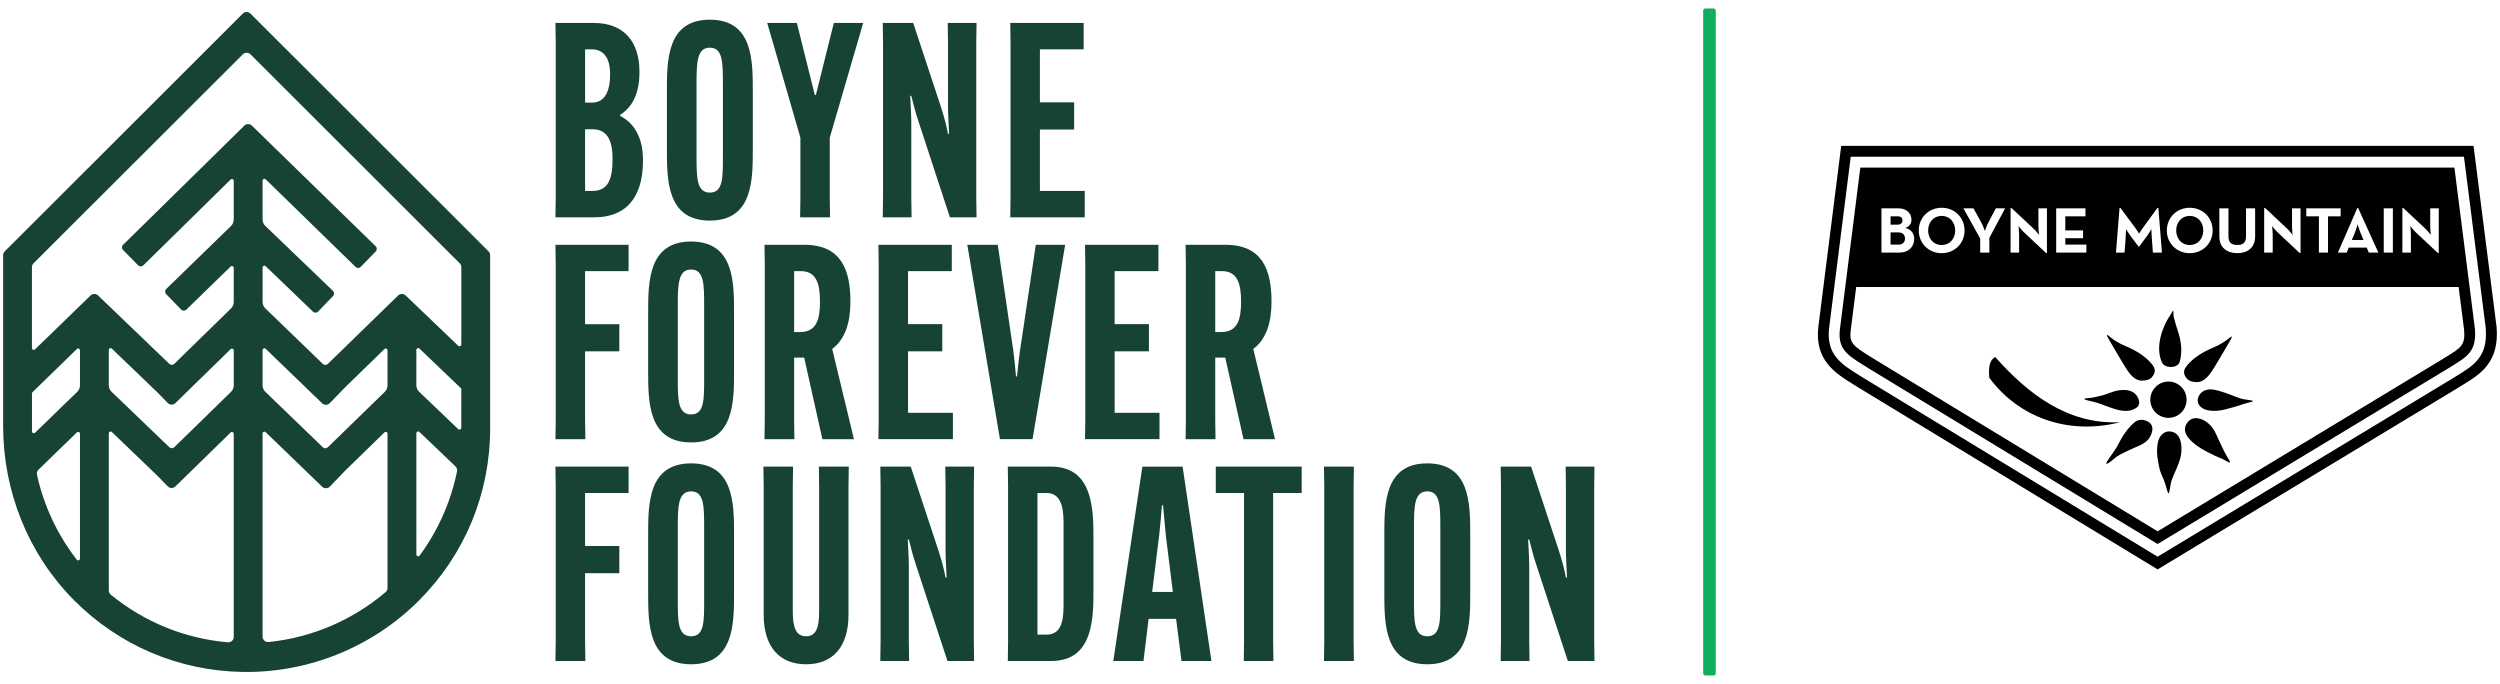
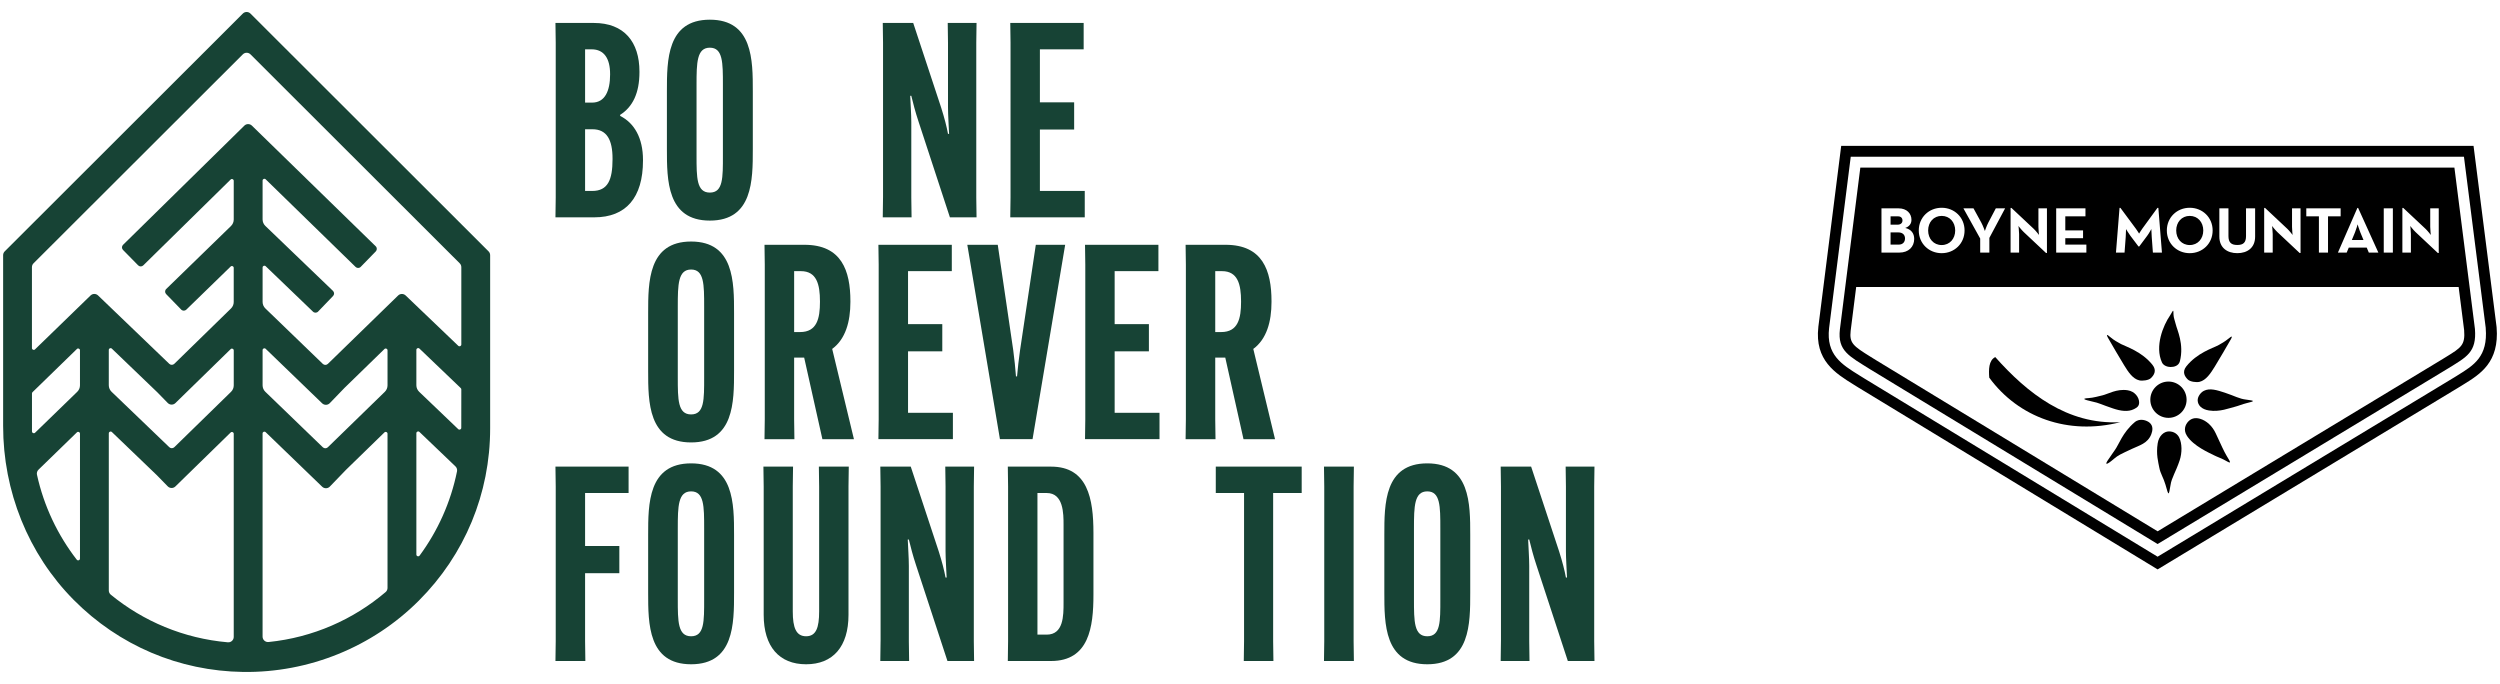
<svg xmlns="http://www.w3.org/2000/svg" viewBox="0 0 2650 725" id="Layer_1">
  <defs>
    <style>
      .cls-1 {
        fill: #174335;
      }

      .cls-2 {
        fill: #0faf5d;
      }
    </style>
  </defs>
  <g>
    <path d="M2646.38,346.92l-.04-.53-.06-.52-21.77-171.15-2.56-20.11h-670.28l-2.54,20.13-21.67,171.6-.02.15v.15c-4.01,35.34,18.01,48.98,37.43,61.02,1.69,1.05,3.45,2.14,5.28,3.29l.15.09.16.09,304.68,185.18,11.92,7.25,11.94-7.21,308.4-186.41.12-.08.14-.08c1.19-.75,2.36-1.47,3.49-2.16,17.93-11.04,38.24-23.56,35.25-60.71ZM2605.09,397.82c-1.15.71-2.33,1.43-3.54,2.19l-.07.04-.07.04-308.39,186.41-5.97,3.6-5.96-3.62-304.69-185.18-.08-.05-.07-.05c-1.85-1.17-3.64-2.27-5.35-3.33-18.91-11.72-35.24-21.85-32.07-49.94v-.08s.01-.08.01-.08l21.68-171.6,1.27-10.07h650l1.27,10.06,21.77,171.14.03.26v.26c2.45,30.12-12.5,39.33-29.8,49.98Z" />
    <g>
      <path d="M2247.39,447.54c-54.92,14.07-107.75-4.94-138.77-47.2-.67-8.47-.67-18.3,6.35-21.84,33.84,38.03,76.08,71.85,132.42,69.04" />
      <path d="M2300.35,334.25c-7.42,10.7-16.46,32.89-8.66,49.95,1.53,3.37,5.87,4.83,9.16,4.83,3.63,0,8.57-1.19,9.84-6.11,4.61-18.21-3.02-33.24-4.37-39.14-.77-3.37-2.31-6.94-2.4-10.1-.15-6.35,0-5.22-3.57.57" />
      <path d="M2237.3,362.99c2.79,4.81,7.34,12.8,14.17,24,4.44,7.27,9.23,14.58,16.19,16.2,3.62.82,10-.14,12.33-2.42,3.12-2.99,6.51-7.89,1.66-13.99-11.29-14.18-28-19.3-33.37-22.08-3.09-1.57-8.23-4.63-10.6-6.74-5.77-5.09-5.58-3.48-.38,5.02" />
      <path d="M2360.13,483c-2.83-4.8-5.49-10.77-11.49-23.71-3.57-7.72-9.82-13.46-16.67-15.41-5.68-1.63-9.76,0-12.64,3.18-2.87,3.18-5.17,8.77-1.15,14.95,7.13,10.98,23.56,17.97,28.93,20.7,3.1,1.61,7.54,3.09,10.32,4.63,8.12,4.61,7.88,4.14,2.7-4.35" />
      <path d="M2361.87,364.54c-2.81,4.83-7.34,12.81-14.17,24-4.46,7.25-9.27,14.56-16.21,16.2-3.6.82-9.98-.13-12.35-2.41-3.07-2.99-6.45-7.88-1.63-13.98,11.28-14.18,27.98-19.34,33.36-22.09,3.09-1.58,8.16-4.71,10.61-6.75,5.08-4.24,6.12-4.24.39,5.03" />
      <path d="M2240.59,486.5c4.99-4.16,6.83-4.83,19.29-10.71,7.68-3.65,16.73-5.67,20.53-15.61,1.3-3.48,2.41-8.77-2.13-12.34-2.57-2.03-9.84-5.11-15.52-.29-13.02,11.03-16.88,24.1-21.13,29.68-2.09,2.8-4.39,6.51-6.27,9.08-5.09,7.05-2.67,7.03,5.23.21" />
      <path d="M2217.92,425.66c7.14,1.42,9.46,3.15,21.9,7.31,8.05,2.71,15.87,3.9,22.26.68,3.32-1.67,5.55-3.26,5.4-7.43-.22-5.19-4.49-11.32-12.15-12.54-11.57-1.8-20.93,4.08-26.81,5.41-3.38.78-9.73,2.62-14.64,2.89-7.8.47-5,1.63,4.03,3.68" />
      <path d="M2300.75,514.25c1.14-7.91,5.51-13.78,9.67-26.2,2.7-8.1,2.67-18.05-.54-24.41-1.66-3.31-5.31-6.35-10.77-6.35s-10.77,4.94-11.96,12.64c-1.85,11.55.62,19.99,1.73,25.93,1.17,6.16,4.53,10.83,6.56,18.02,3.45,12.45,3.37,11.59,5.31.38" />
      <path d="M2381.13,423.62c-7.71-.86-12.06-3.85-22.93-7.42-8.1-2.64-15.72-5.14-22.07-1.93-3.33,1.67-6.72,6.07-6.59,10.23.2,5.19,4.3,9.39,11.95,10.6,11.57,1.82,21.73-2.61,27.57-3.94,3.41-.82,7.77-2.73,12.55-3.89,9.05-2.16,8.46-2.48-.49-3.66" />
      <path d="M2317.79,423.7c0,10.6-8.6,19.23-19.22,19.23s-19.23-8.62-19.23-19.23,8.61-19.25,19.23-19.25,19.22,8.62,19.22,19.25" />
    </g>
    <g>
      <path d="M2058.17,259.75c8.55,0,14.34-6.69,14.34-15.45s-5.79-15.45-14.34-15.45-14.34,6.69-14.34,15.45,5.79,15.45,14.34,15.45Z" />
      <path d="M2321.12,259.75c8.55,0,14.35-6.69,14.35-15.45s-5.8-15.45-14.35-15.45-14.34,6.69-14.34,15.45,5.79,15.45,14.34,15.45Z" />
      <path d="M2016.63,233.74c0-2.69-1.73-4.41-4.69-4.41h-7.93v8.83h7.45c3.1,0,5.17-1.72,5.17-4.41Z" />
      <path d="M2623.44,348.77l-21.77-171.14h-629.72l-21.67,171.6c-2.57,22.78,9.91,28.28,32.11,42.25l304.68,185.18,308.39-186.41c18.95-11.79,29.96-16.78,27.98-41.48ZM2546.53,220.44h.96l23.65,22.2c2.27,2.14,5.52,6.42,5.52,6.42,0,0-.62-5.31-.62-8.55v-19.65h9.03v47.31h-.97l-23.65-22.21c-2.35-2.21-5.58-6.42-5.58-6.42,0,0,.68,5.17.68,8.55v19.66h-9.03v-47.31ZM2526.78,220.85h9.66v46.89h-9.66v-46.89ZM2499.63,220.44l21.44,47.31h-10.13l-2.21-5.31h-19.03l-2.21,5.31h-9.3l20.61-47.31h.83ZM2444.67,220.85h36.41v8.48h-13.38v38.41h-9.66v-38.41h-13.37v-8.48ZM2400.03,220.44h.97l23.65,22.2c2.27,2.14,5.52,6.42,5.52,6.42,0,0-.62-5.31-.62-8.55v-19.65h9.03v47.31h-.97l-23.65-22.21c-2.34-2.21-5.58-6.42-5.58-6.42,0,0,.69,5.17.69,8.55v19.66h-9.04v-47.31ZM2352.51,220.85h9.65v29.38c0,6.83,2.97,9.45,9.38,9.45s9.24-2.62,9.24-9.45v-29.38h9.65v29.93c0,11.86-8.2,17.58-18.89,17.58s-19.03-5.72-19.03-17.58v-29.93ZM2321.12,220.23c13.52,0,24.28,10.2,24.28,24.07s-10.76,24.07-24.28,24.07-24.27-10.21-24.27-24.07,10.75-24.07,24.27-24.07ZM2246.69,220.36h.97l16.41,22.14c1.52,2.07,3.38,5.11,3.38,5.11,0,0,1.86-3.1,3.31-5.11l16.13-22.14h.97l3.8,47.38h-9.59l-1.24-16.62c-.2-3.1-.41-8.35-.41-8.35,0,0-2.41,4.55-4.34,7.1l-8.48,11.38h-.82l-8.55-11.31c-1.93-2.55-4.62-7.11-4.62-7.11,0,0-.14,5.24-.35,8.35l-1.24,16.55h-9.1l3.79-47.38ZM2179.56,220.85h31.03v8.48h-21.37v14.89h18.82v8.28h-18.82v6.76h22.34v8.48h-32v-46.89ZM2131.21,220.44h.97l23.65,22.2c2.27,2.14,5.52,6.42,5.52,6.42,0,0-.62-5.31-.62-8.55v-19.65h9.03v47.31h-.97l-23.65-22.21c-2.34-2.21-5.58-6.42-5.58-6.42,0,0,.69,5.17.69,8.55v19.66h-9.03v-47.31ZM2091.91,220.85l8.27,15.1c1.79,3.31,3.79,8.9,3.79,8.9,0,0,1.86-5.52,3.66-8.9l7.93-15.1h9.86l-16.69,31.31v15.59h-9.72v-14.9l-17.79-32h10.69ZM2058.17,220.23c13.52,0,24.27,10.2,24.27,24.07s-10.76,24.07-24.27,24.07-24.27-10.21-24.27-24.07,10.76-24.07,24.27-24.07ZM1994.35,220.85h18.14c8.76,0,13.66,5.52,13.66,12.14,0,4.34-2.55,7.31-6.62,8.62,6.41,1.52,9.52,5.79,9.52,11.66,0,8.34-5.93,14.48-15.72,14.48h-18.97v-46.89ZM2593.02,378.22c-1.16.71-2.35,1.44-3.57,2.21l-302.37,182.76-298.65-181.51c-1.87-1.18-3.67-2.29-5.4-3.36-18.83-11.68-22.79-14.62-21.33-27.73l5.85-46.38h638.61l5.82,45.74c1.23,15.84-3.1,18.5-18.97,28.28Z" />
      <path d="M2501.91,246.23c-1.38-3.31-2.83-8.42-2.83-8.42,0,0-1.38,5.11-2.75,8.42l-3.38,8.14h12.34l-3.38-8.14Z" />
      <path d="M2019.32,252.78c0-3.8-2.55-6.42-6.97-6.42h-8.35v12.9h8.89c3.93,0,6.42-2.62,6.42-6.48Z" />
    </g>
  </g>
  <g>
    <path d="M510.6,259.18L283.04,31.92l-17.55-17.53c-2.24-2.23-5.86-2.23-8.1,0l-17.55,17.53L12.29,259.18l-7.29,7.28c-1.08,1.07-1.68,2.53-1.68,4.06v181.08c0,68.83,26.35,135.42,74.82,184.3,47.97,48.37,111.66,75.41,179.59,76.36,69.6.97,137.01-26.35,186.23-75.58,48.75-48.75,75.6-113.57,75.6-182.52v-183.65c0-1.52-.6-2.98-1.68-4.06l-7.29-7.28ZM33.89,454.16v-37.1c0-.52.21-1.01.58-1.37l47.06-45.78c1.21-1.18,3.24-.32,3.24,1.37v37.18c0,2.58-1.05,5.06-2.9,6.85l-44.71,43.39c-1.2,1.17-3.22.33-3.25-1.35-.02-1.06-.03-2.13-.03-3.19ZM166.34,415.41l11.48,11.76c2.21,2.26,5.84,2.31,8.1.1l58.61-57.22c1.21-1.18,3.24-.32,3.24,1.37v37.09c0,2.57-1.04,5.04-2.88,6.83l-60.1,58.67c-1.48,1.44-3.83,1.45-5.32.02l-61.21-58.76c-1.88-1.8-2.94-4.29-2.94-6.89v-37.45c0-1.68,2.02-2.54,3.23-1.38l47.76,45.85ZM341.46,427.5c2.28,2.2,5.91,2.13,8.1-.14l15.68-16.25,42.3-41.16c1.21-1.18,3.24-.32,3.24,1.37v37.17c0,2.58-1.04,5.05-2.89,6.85l-60.38,58.76c-1.48,1.44-3.83,1.44-5.32.01l-60.92-58.8c-1.87-1.8-2.92-4.28-2.92-6.87v-37.34c0-1.69,2.02-2.55,3.24-1.37l59.88,57.79ZM115.34,459.31c0-1.68,2.02-2.54,3.23-1.38l47.76,45.85,11.48,11.76c2.21,2.26,5.84,2.31,8.1.1l58.61-57.22c1.21-1.18,3.24-.32,3.24,1.37v215.34c0,3.38-2.91,6.01-6.27,5.71-46.87-4.07-89.67-22.34-124.07-50.5-1.33-1.09-2.09-2.73-2.09-4.44v-166.58ZM281.58,458.08l59.93,57.85c2.28,2.2,5.91,2.13,8.1-.14l17.24-17.87h0s40.68-39.59,40.68-39.59c1.21-1.18,3.24-.32,3.24,1.37v163.51c0,1.68-.73,3.29-2.01,4.38-34.15,29.04-76.99,48.17-124.07,52.95-3.39.34-6.36-2.29-6.36-5.71v-215.37c0-1.69,2.02-2.55,3.24-1.37ZM444.58,369.46l43.83,41.93c.38.36.59.86.59,1.38,0,0-.02,29.34-.04,40.76,0,1.68-2.02,2.53-3.23,1.37l-41.43-39.63c-1.88-1.8-2.95-4.3-2.95-6.9v-37.52c0-1.68,2.02-2.54,3.23-1.38ZM265.5,57.6l221.82,221.53c1.08,1.07,1.68,2.53,1.68,4.06v81.99c0,1.68-2.02,2.54-3.23,1.38l-55.8-53.37c-2.23-2.13-5.75-2.12-7.96.03l-74.5,72.5c-1.48,1.44-3.83,1.44-5.32.01l-60.92-58.8c-1.87-1.8-2.92-4.28-2.92-6.87v-36.52c0-1.68,2.02-2.54,3.23-1.38l50.2,48.22c1.52,1.46,3.94,1.41,5.4-.11l15.88-16.53c1.46-1.52,1.41-3.94-.11-5.4l-71.67-68.84c-1.88-1.8-2.94-4.29-2.94-6.89v-41.2c0-1.69,2.03-2.55,3.24-1.37l95.36,92.93c1.51,1.47,3.93,1.44,5.4-.07l16-16.42c1.47-1.51,1.44-3.93-.07-5.4l-131.25-127.9c-2.23-2.18-5.79-2.17-8.02.02l-128.57,126.33c-1.51,1.48-1.53,3.9-.05,5.4l16.07,16.35c1.48,1.51,3.9,1.53,5.4.05l92.66-91.05c1.21-1.19,3.25-.33,3.25,1.36v41.06c0,2.58-1.04,5.05-2.89,6.85l-68.69,66.79c-1.51,1.47-1.55,3.89-.08,5.4l15.98,16.43c1.47,1.51,3.89,1.55,5.4.08l47.03-45.73c1.21-1.18,3.24-.32,3.24,1.37v36.26c0,2.57-1.04,5.04-2.88,6.83l-60.1,58.67c-1.48,1.44-3.83,1.45-5.32.02l-75.49-72.48c-2.23-2.14-5.75-2.13-7.96.02l-58.9,57.16c-1.21,1.18-3.24.32-3.24-1.37v-85.81c0-1.52.6-2.98,1.68-4.06L257.4,57.6c2.24-2.23,5.86-2.23,8.1,0ZM40.81,497.85l40.73-39.58c1.21-1.18,3.24-.32,3.24,1.37v132.45c0,1.83-2.31,2.6-3.44,1.15-20.19-26.1-34.83-56.7-42.15-90.05-.42-1.93.2-3.96,1.62-5.33ZM441.35,587.79v-128.59c0-1.68,2.02-2.54,3.23-1.38l38.19,36.53c1.42,1.36,2.06,3.35,1.67,5.28-6.67,32.89-20.43,63.21-39.63,89.28-1.1,1.49-3.46.73-3.46-1.12Z" class="cls-1" />
-     <rect ry="2.24" rx="2.24" height="707.03" width="13.37" y="8.99" x="1805.37" class="cls-2" />
    <g>
      <path d="M588.78,230.37l.29-21.04V45.37l-.29-21.04h40.63c32.27,0,48.41,20.17,48.41,51.58v.58c0,22.19-7.2,36.88-20.46,45.24v1.15c14.98,7.49,24.21,23.34,24.21,46.68v.58c0,39.48-18.15,60.23-51.58,60.23h-41.21ZM620.19,108.76h7.49c13.54,0,19.02-12.39,19.02-29.68v-.58c0-16.42-6.34-26.22-19.59-26.22h-6.92v56.48ZM627.68,202.42c16.71,0,21.61-11.81,21.61-33.71v-.58c0-19.88-6.05-31.12-21.32-31.12h-7.78v65.41h7.49Z" class="cls-1" />
      <path d="M706.92,158.04v-61.38c0-32.85,0-75.79,45.53-75.79s45.53,42.94,45.53,75.79v61.38c0,32.85,0,75.79-45.53,75.79s-45.53-42.94-45.53-75.79ZM766.28,164.95v-75.21c0-23.34,0-39.19-13.83-39.19s-14.12,15.85-14.12,39.19v75.21c0,23.34,0,39.19,14.12,39.19s13.83-15.85,13.83-39.19Z" class="cls-1" />
-       <path d="M863.69,100.7h1.15l19.02-76.36h31.12l-35.44,121.6v63.4l.29,21.04h-31.7l.29-21.04v-63.4l-35.16-121.6h31.41l19.02,76.36Z" class="cls-1" />
      <path d="M936.02,209.33V45.37l-.29-21.04h32.27l29.68,89.91c3.46,10.95,5.76,19.88,7.2,27.66h1.15c-.29-7.78-1.15-19.6-1.15-27.95V45.37l-.29-21.04h30.55l-.29,21.04v163.96l.29,21.04h-28.24l-33.14-101.14c-3.75-11.24-5.76-19.6-7.78-27.66h-1.15c.29,7.78,1.15,19.59,1.15,27.95v79.82l.29,21.04h-30.55l.29-21.04Z" class="cls-1" />
      <path d="M1102.29,137.29v65.12h47.55v27.95h-78.96l.29-21.04V45.37l-.29-21.04h77.8v27.95h-46.39v56.19h36.31v28.82h-36.31Z" class="cls-1" />
-       <path d="M620.19,372.44v72.04l.29,21.04h-31.7l.29-21.04v-163.96l-.29-21.04h77.52v27.95h-46.11v56.19h36.31v28.82h-36.31Z" class="cls-1" />
      <path d="M687.04,393.19v-61.38c0-32.85,0-75.79,45.53-75.79s45.53,42.94,45.53,75.79v61.38c0,32.85,0,75.79-45.53,75.79s-45.53-42.94-45.53-75.79ZM746.4,400.1v-75.21c0-23.34,0-39.19-13.83-39.19s-14.12,15.85-14.12,39.19v75.21c0,23.34,0,39.19,14.12,39.19s13.83-15.85,13.83-39.19Z" class="cls-1" />
      <path d="M841.78,379.07v65.41l.29,21.04h-31.7l.29-21.04v-163.96l-.29-21.04h42.36c39.19,0,48.7,27.09,48.7,59.94v.58c0,21.04-5.19,39.48-19.31,49.85l23.05,95.67h-33.43l-19.31-86.45h-10.66ZM841.78,351.98h6.34c17.87,0,21.04-14.41,21.04-31.99v-.58c0-17.87-3.46-31.99-20.17-31.99h-7.2v64.55Z" class="cls-1" />
      <path d="M962.52,372.44v65.12h47.55v27.95h-78.96l.29-21.04v-163.96l-.29-21.04h77.8v27.95h-46.39v56.19h36.31v28.82h-36.31Z" class="cls-1" />
      <path d="M1025.35,259.48h32.27l16.42,111.81c1.15,8.07,2.31,20.17,2.88,27.66h1.15c.58-7.49,2.02-19.59,3.17-27.66l16.71-111.81h31.12l-34.58,206.03h-34.58l-34.58-206.03Z" class="cls-1" />
      <path d="M1181.53,372.44v65.12h47.55v27.95h-78.96l.29-21.04v-163.96l-.29-21.04h77.8v27.95h-46.39v56.19h36.31v28.82h-36.31Z" class="cls-1" />
      <path d="M1288.15,379.07v65.41l.29,21.04h-31.7l.29-21.04v-163.96l-.29-21.04h42.36c39.19,0,48.7,27.09,48.7,59.94v.58c0,21.04-5.19,39.48-19.31,49.85l23.05,95.67h-33.43l-19.31-86.45h-10.66ZM1288.15,351.98h6.34c17.87,0,21.04-14.41,21.04-31.99v-.58c0-17.87-3.46-31.99-20.17-31.99h-7.2v64.55Z" class="cls-1" />
      <path d="M620.19,607.59v72.04l.29,21.04h-31.7l.29-21.04v-163.96l-.29-21.04h77.52v27.95h-46.11v56.19h36.31v28.82h-36.31Z" class="cls-1" />
      <path d="M687.04,628.34v-61.38c0-32.85,0-75.79,45.53-75.79s45.53,42.94,45.53,75.79v61.38c0,32.85,0,75.79-45.53,75.79s-45.53-42.94-45.53-75.79ZM746.4,635.26v-75.21c0-23.34,0-39.19-13.83-39.19s-14.12,15.85-14.12,39.19v75.21c0,23.34,0,39.19,14.12,39.19s13.83-15.85,13.83-39.19Z" class="cls-1" />
      <path d="M899.7,494.63l-.29,21.04v136.01c0,33.71-16.43,52.45-44.95,52.45s-44.95-18.73-44.95-52.45v-136.01l-.29-21.04h31.41l-.29,21.04v132.55c0,17,3.46,26.22,14.12,26.22s13.83-9.22,13.83-26.22v-132.55l-.29-21.04h31.7Z" class="cls-1" />
      <path d="M933.42,679.63v-163.96l-.29-21.04h32.27l29.68,89.91c3.46,10.95,5.76,19.88,7.2,27.66h1.15c-.29-7.78-1.15-19.6-1.15-27.95v-68.58l-.29-21.04h30.54l-.29,21.04v163.96l.29,21.04h-28.24l-33.14-101.14c-3.75-11.24-5.76-19.6-7.78-27.66h-1.15c.29,7.78,1.15,19.59,1.15,27.95v79.82l.29,21.04h-30.55l.29-21.04Z" class="cls-1" />
      <path d="M1159.05,564.94v65.41c0,34.29-4.61,70.31-44.95,70.31h-45.82l.29-21.04v-163.96l-.29-21.04h45.82c38.9,0,44.95,34,44.95,70.31ZM1099.69,522.58v150.13h9.8c17.87,0,17.87-20.17,17.87-33.71v-82.7c0-11.81,0-33.71-17.87-33.71h-9.8Z" class="cls-1" />
-       <path d="M1212.08,700.67h-31.99l30.83-206.03h42.65l30.54,206.03h-31.7l-5.76-44.67h-29.1l-5.48,44.67ZM1221.3,627.47h21.9l-7.49-60.51-2.88-31.41h-1.15c-.58,6.92-1.73,21.9-2.88,31.41l-7.49,60.51Z" class="cls-1" />
      <path d="M1349.53,522.58v157.05l.29,21.04h-31.41l.29-21.04v-157.05h-29.97v-27.95h91.06v27.95h-30.26Z" class="cls-1" />
      <path d="M1435.12,494.63l-.29,21.04v163.96l.29,21.04h-31.7l.29-21.04v-163.96l-.29-21.04h31.7Z" class="cls-1" />
      <path d="M1467.39,628.34v-61.38c0-32.85,0-75.79,45.53-75.79s45.53,42.94,45.53,75.79v61.38c0,32.85,0,75.79-45.53,75.79s-45.53-42.94-45.53-75.79ZM1526.75,635.26v-75.21c0-23.34,0-39.19-13.83-39.19s-14.12,15.85-14.12,39.19v75.21c0,23.34,0,39.19,14.12,39.19s13.83-15.85,13.83-39.19Z" class="cls-1" />
      <path d="M1591.02,679.63v-163.96l-.29-21.04h32.27l29.68,89.91c3.46,10.95,5.76,19.88,7.2,27.66h1.15c-.29-7.78-1.15-19.6-1.15-27.95v-68.58l-.29-21.04h30.55l-.29,21.04v163.96l.29,21.04h-28.24l-33.14-101.14c-3.75-11.24-5.76-19.6-7.78-27.66h-1.15c.29,7.78,1.15,19.59,1.15,27.95v79.82l.29,21.04h-30.55l.29-21.04Z" class="cls-1" />
    </g>
  </g>
</svg>